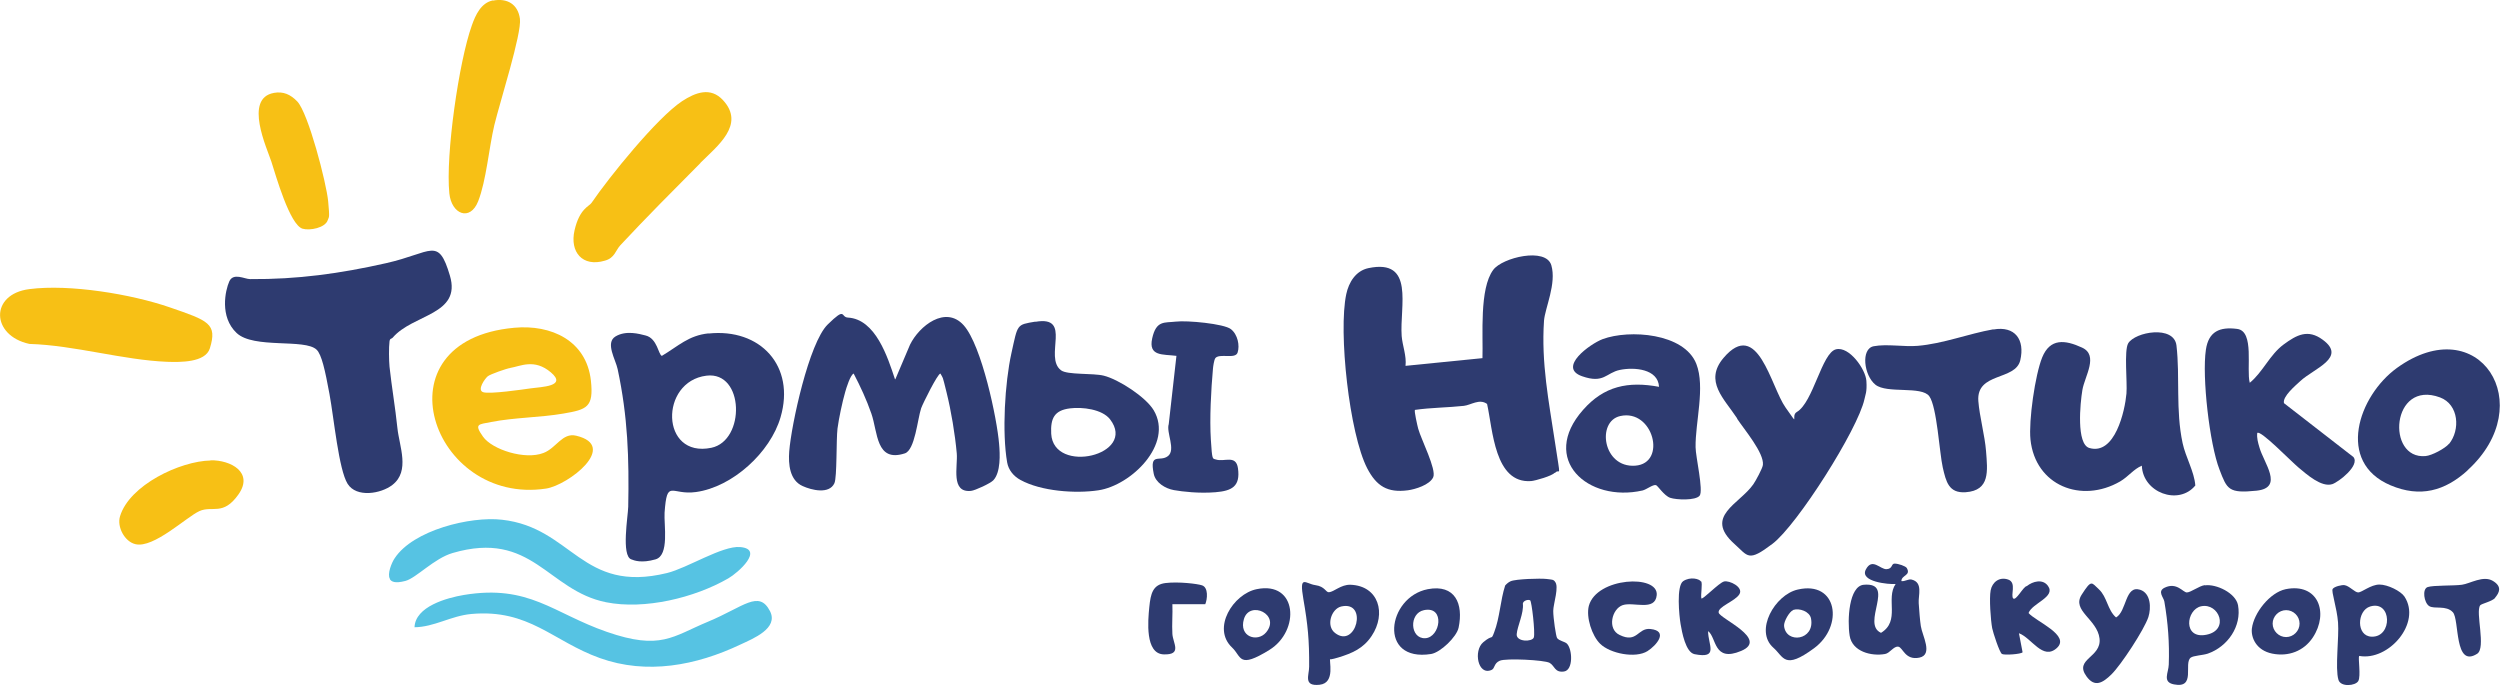
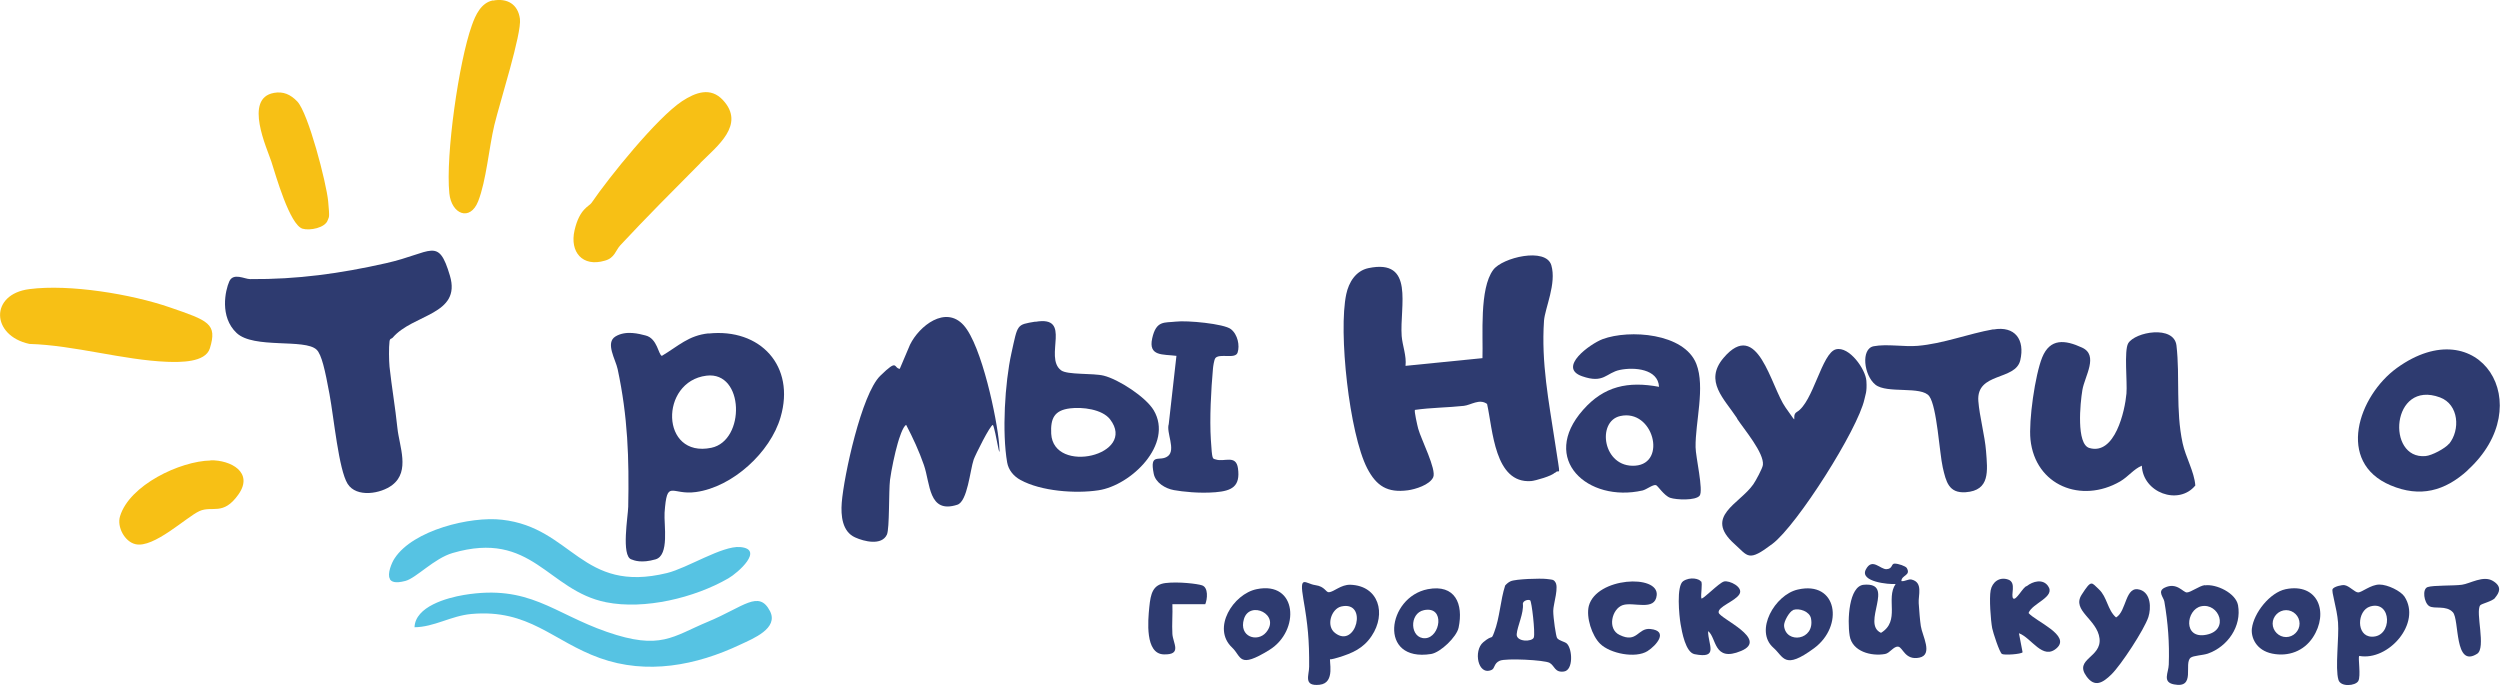
<svg xmlns="http://www.w3.org/2000/svg" id="_Слой_1" version="1.1" viewBox="0 0 1299.7 356.2">
  <defs>
    <style>
      .st0 {
        fill: #f7c015;
      }

      .st1 {
        fill: #56c3e3;
      }

      .st2 {
        fill: #2e3b70;
      }
    </style>
  </defs>
  <path class="st2" d="M808.2,245.8c-1.3,1.6-9.9,4.1-12.2,4.3-19.1,1.4-19.9-26.8-22.9-40.1-4-2.9-8.4.6-12.1,1-8.2.9-17.1.9-25.4,2.1-.5.5,1.3,8.3,1.7,9.8,1.5,5.5,9.6,21.2,7.8,25.2s-9.4,6.3-13.2,6.8c-10.6,1.4-16.3-2.2-21.1-11.4-9.3-18-15.1-71-10.9-90.6,1.3-6.1,4.9-12.1,11.5-13.5,24.3-5.1,16.2,19.9,17.3,35.3.4,5,2.6,10.3,2,15.5l40-4c.4-11.8-1.7-36.1,5.6-45.9,4.7-6.4,27.4-11.9,30.2-2.4s-3.3,22.3-3.8,28.8c-1.5,22,2.5,42,5.7,63.2s2.5,12.9,0,16Z" />
  <path class="st2" d="M204.1,175.6c-.5.6-1.4.2-1.6,1.9-.4,3.1-.3,9.9,0,13.1,1.1,10.3,3,21.2,4.1,31.9,1,9.6,6.7,22.4-2.6,29.6-5.9,4.6-18.7,6.8-23.3-.6s-7.1-34.1-9.4-46.6-4.1-20.6-6.7-23.1c-6.1-5.9-32.7-.3-41.6-8.7s-5.9-22.1-3.8-26.8,8-1.2,10.8-1.2c24.6.2,46.9-2.9,70.8-8.3s27-14,33.1,6.5-19.3,19.9-29.8,32.3Z" />
-   <path class="st2" d="M465.5,197.1l7.6-17.9c4.8-9.8,18.5-20.6,27.9-10.1s17.4,48.9,18.4,61.6c.5,5.4.9,14.9-3,19-1.5,1.6-9.5,5.3-11.6,5.5-10.7,1.1-6.8-12.7-7.4-19.5-.9-10-2.9-22-5.3-31.7s-1.7-6.9-3.2-9.8c-1.4,0-9.1,15.5-10,18-1.9,5.6-3.2,21.8-8.5,23.5-15.1,4.9-14-11-17.4-20.7-2.5-7.2-5.7-14.1-9.2-20.8-1.7.7-3.8,7.4-4.4,9.6-1.5,5.2-3.3,13.7-4,19-.7,5.8-.2,25.2-1.6,28.4-2.7,5.9-11.9,3.6-16.5,1.5-6.8-3-7.5-11.4-7-18,1.1-14,10.3-56.5,20-66s6.6-3.8,10.5-3.6c14.4.8,20.7,20.6,24.5,32.1Z" />
+   <path class="st2" d="M465.5,197.1l7.6-17.9c4.8-9.8,18.5-20.6,27.9-10.1s17.4,48.9,18.4,61.6s-1.7-6.9-3.2-9.8c-1.4,0-9.1,15.5-10,18-1.9,5.6-3.2,21.8-8.5,23.5-15.1,4.9-14-11-17.4-20.7-2.5-7.2-5.7-14.1-9.2-20.8-1.7.7-3.8,7.4-4.4,9.6-1.5,5.2-3.3,13.7-4,19-.7,5.8-.2,25.2-1.6,28.4-2.7,5.9-11.9,3.6-16.5,1.5-6.8-3-7.5-11.4-7-18,1.1-14,10.3-56.5,20-66s6.6-3.8,10.5-3.6c14.4.8,20.7,20.6,24.5,32.1Z" />
  <path class="st2" d="M368.3,173.4c27-2.9,45.3,16.9,37.5,43.5-5.3,18.3-25,36.3-44,38.9-12.9,1.8-15-7.2-16.3,10.7-.4,6.4,2.6,22.2-4.7,24.3s-11.1.6-12.6,0c-5.3-1.8-1.7-22.6-1.6-27.3.5-25.3-.2-46.8-5.5-71.6-1-4.9-6.6-13.7-1.1-17s12.4-1.3,15.6-.5c6.2,1.5,6.7,10.2,8.5,10.6,8.6-5.1,13.8-10.6,24.3-11.7ZM367.3,195.3c-24.5,3-24,43,2.5,37.5,17.8-3.7,17.2-39.9-2.5-37.5Z" />
  <path class="st2" d="M1113.5,242.1c-4.3,1.8-6.9,5.6-11.3,8.2-20.1,11.6-44.1,2.2-46.6-21.8-1-9.7,2.4-33.6,6.1-42.7,4.1-10,11.8-9.2,20.7-5.1,8.8,4,1.4,14.9.2,22s-3.2,28.2,3.6,30.2c13.3,3.9,18.5-19.2,19.3-28.3.5-5.9-1.3-22.3.9-26.1,3.6-6,23.8-9.6,25.1,1.1,1.9,16.4-.5,33.6,3.2,50.8,1.5,7.1,6.1,14.9,6.6,22-8.7,10.6-27.3,3.7-27.8-10.3Z" />
  <path class="st2" d="M903.1,217.5c-6.7-10.2-17.3-19.3-7.1-31.4,17.9-21.1,24.6,15,32.3,25.8s2.4,4.3,5.8,2.3c8.6-5,13-30.8,20.4-32.6,6.9-1.7,15.4,10.4,15.8,16.4s-.6,7.3-1,9.5c-3.4,15.7-35,65.5-47.8,75.2s-12.6,6.5-19.9,0c-15.9-14.3,2.7-20.6,9.9-30.9,1.2-1.7,4.8-8.3,5-10.1.7-6.2-9.7-18.4-13.4-24Z" />
-   <path class="st0" d="M267.3,170.4c19.2-1.8,37.6,6.6,39.9,27.5,1.5,13.8-2,15-14.3,17.1-12.1,2.1-25.4,2-37.6,4.4-6.5,1.3-9,.8-4.2,7.6s21.9,12.2,31.4,8.5c6.7-2.5,9.8-10.7,17-9,22.4,5.3-4,25.7-15.6,27.5-59.4,9-88.9-77-16.6-83.6ZM265.3,191.3c-2,.3-10.3,3.2-11.7,4.3s-5.8,7.2-2.4,8.3,20.5-1.4,24.7-2c5.7-.8,19.1-1,10.5-8.3s-15.8-3.2-21.2-2.3Z" />
  <path class="st2" d="M862.5,201.1c-.5-9.4-13-10.3-20.3-8.8s-8.3,7.3-19.7,3.3c-12.9-4.5,4.1-16.8,10.7-19.3,13.8-5.1,42.4-3.2,48.7,12.9,4.7,12.1-.6,30.4-.4,43.3,0,4.8,4.2,22.6,2.1,25.2s-12.1,2.2-15.3,1.1-6.5-6.4-7.4-6.6c-1.6-.4-4.9,2.3-7,2.8-28.4,6.4-53.6-16.2-30.9-41.9,10.9-12.4,23.4-15,39.5-12ZM842.3,216.3c-12.4,2.8-9,27,7.8,25.8,16.7-1.2,9.4-29.7-7.8-25.8Z" />
  <path class="st2" d="M538.3,167.3c19.5-3.4,4.2,18.3,13.3,25.2,3.3,2.5,16.6,1.4,22.2,2.8,7.7,1.9,21.9,11.1,26,18,10.4,17.6-11.8,39.1-28.8,41.6-11.9,1.8-29.8.5-40.5-5.4-3.5-1.9-6.2-5.1-6.9-9.1-2.7-15.5-1.2-41.3,2.2-56.7s2.6-14.8,12.5-16.5ZM556.3,212.3c-8.2,1-10.2,5.2-9.8,13.2,1.2,21.4,44.9,11.1,30.6-7.5-4.1-5.3-14.5-6.5-20.8-5.7Z" />
-   <path class="st2" d="M1169.5,199.1c6.9-5.6,10.5-14.7,17.7-20,6.9-5.1,12.7-8.1,20.3-2.5,12.8,9.3-4.5,14.9-11.6,21.5-2.6,2.4-9.4,8.1-8.5,11.5l36.1,28c3.5,4.4-7.7,13-11,14.1-5.6,1.8-13.3-5.1-17.5-8.6s-19.9-19.8-21.5-18c-.3,2.6.4,5,1.1,7.4,2.2,8.1,13,21.1-1.5,22.6s-15.3-.7-19.2-10.9c-5.2-13.3-9.2-48.4-7.1-62.4,1.4-9.5,7.2-12,16.3-10.8s4.6,20.9,6.5,28Z" />
  <path class="st2" d="M1282.9,244.5c-11.9,10.8-24.7,14.3-40.1,7.8-28.4-12-16.8-46.4,3.3-61,42.7-30.8,74.4,19,36.7,53.2ZM1273.2,230.8c5.9-7.2,5.2-20.5-4.7-24.2-25.4-9.4-28.1,32.4-7.5,30.5,3.3-.3,10.1-3.9,12.2-6.4Z" />
  <path class="st2" d="M1036.3,171.3c11.3-2,16.5,5.3,14,16s-22.9,6.1-21.8,21.2c.6,7.9,3.4,18.1,4,26,.8,10.3,2.2,20.5-10.6,21.4-8.8.6-10.2-5.5-11.9-12.9s-3-31.5-7-37-22-1.2-28-6-7.7-18.7-.9-20,15.9.4,22.8-.2c13.3-1.1,26.4-6.3,39.4-8.6Z" />
  <path class="st0" d="M15.3,150.3c20.9-2.7,53,2.6,73,9.5s24.8,8.4,20.8,21.3c-2.3,7.5-15.7,7.2-22.1,7-23.1-.9-48.2-8.6-71.7-9.3-20-4.3-20.7-25.9,0-28.5Z" />
  <path class="st1" d="M202.7,300.9c-1.5-2.4.9-8.4,2.5-10.7,9.6-14.6,39.4-21.9,55.8-20,36.6,4.1,41.3,38.6,85.8,27.7,10.6-2.6,28.7-14.3,38-13.5,12.7,1.1-1.1,13.4-6.2,16.3-17.5,10.1-43.5,16.4-63.5,12.4-30.5-6.1-38.4-37.7-79.8-25.6-9.6,2.8-18.9,13-24.5,14.5s-7.4.3-8.1-.9Z" />
  <path class="st0" d="M364.2,84.7c-14.1,14.2-28,28.1-41.7,42.8-2.5,2.7-2.9,6.6-8,8-11.7,3.5-18.4-4.5-15.8-15.8s7.6-12.4,8.8-14.2c9.2-13.5,34.1-44.3,47.1-52.9,6.9-4.5,14.8-7.6,21.3-.5,11.7,12.7-3,23.8-11.8,32.6Z" />
  <path class="st1" d="M215.5,326.1c.4-10.8,16.8-15.3,25.7-16.8,33.9-5.6,46.3,9.5,74.3,19.2s34.1,2.4,52.6-5.3,26.4-16.7,32.2-5.5c4.6,9-8.8,14.3-15.4,17.4-23,10.9-48.6,15.8-73.1,7s-36.7-25.6-66.8-22.9c-10.7,1-19.2,6.8-29.6,6.9Z" />
  <path class="st2" d="M631.8,186.3c-.6.7-1.1,4.1-1.2,5.3-1,11-1.8,26.1-1.1,37s.8,9.7,2.7,10.3c4.3,1.4,10.4-2.7,11.4,4.6,1.3,9.4-3.2,11.7-11.7,12.4s-17.1-.3-21.6-1.1-9.6-3.9-10.5-8.5c-2.3-11.4,3.2-5.9,7.4-9.2s-1-12.3.4-16.6l4-35.5c-7-.9-14.7.4-12.6-9.1s6.4-8,12.3-8.7,25,1.1,28.6,3.9,4.7,8.6,3.5,12.2-9.3.2-11.6,2.9Z" />
  <path class="st0" d="M256.3.3c7.4-1.4,13,1.9,14,9.5s-10.4,43.2-13.3,55.2c-2.8,11.8-4.2,28.9-8.4,39.6s-13.9,6.8-15-4.1c-2-19.7,4.9-68.3,11.7-87.3,1.9-5.4,4.8-11.8,11-13Z" />
  <path class="st0" d="M109.4,239.3c10.6-.2,22.6,6.3,14.6,17.7s-13.6,5.7-20.3,8.7-23.8,19.5-33.3,17.2c-5.6-1.3-9.7-9-8-14.5,4.9-16.2,31.2-28.7,47.1-29Z" />
  <path class="st0" d="M142.3,48.3c5-.9,8.7.8,12.2,4.4,5.8,6,15.2,42.5,16.1,51.9s.4,7.9-.2,9.8c-1.3,4.1-9.4,5.6-13.1,4.5-6.7-2-14-28-16.2-34.8s-14.5-33,1.3-35.8Z" />
  <path class="st2" d="M808.3,302.3c2.5,2.4-.8,11.6-.8,15.3s1.4,13.2,2,14.1c1.1,1.5,3.9,1.8,5.1,2.9,2.9,2.9,3.4,13.8-1.5,14.5s-4.8-3-7.5-4.5-22.7-2.5-25.9-1.1-2.4,4-4.3,4.8c-7.1,3.1-9.5-10-4.3-14.4s4-.7,5.7-5.2c2.9-7.5,3.2-16.6,5.7-24.3.8-.9,1.7-1.7,2.8-2.2,2.5-1.2,15.6-1.6,18.8-1.2s3.3.3,4.2,1.2ZM795.5,312.1c-1-.6-3.6.1-3.8,1.7.6,4.9-2.9,11.8-3.2,15.9s8.1,4.1,8.9,1.7-1.1-18.8-1.9-19.3Z" />
  <path class="st2" d="M991.3,295.3c2.3,4-2.8,3.6-2.8,6.8,1.8.3,3.6-1.2,5.3-.8,6.1,1.5,3.4,8.2,3.7,12.3s.6,8.6,1.1,11.9c.7,4.9,6.6,14.9-.8,16.4s-8.5-5.3-10.9-5.7-4.4,3.4-6.9,3.8c-7.2,1.3-17.1-1.3-18.4-9.5s-.4-25.9,7.4-26.5c16.8-1.4-1.6,20.3,8.9,25,10.2-6.2,2.3-17.7,7.6-25.4-3.5.3-18.8-1.1-15.5-7.5s7.5,0,10.8-.2,2.3-2.9,4.2-2.9,5.7,1.3,6.3,2.3Z" />
  <path class="st2" d="M713.1,330.6c-4.3,6.5-10.1,9-17.3,11.2s-4.1,0-4.2.2c-1,1,3,13.1-5.6,14s-5.4-5-5.4-9.4c.1-13.8-.7-21.9-3-35.1s1.1-8,6.2-7.3,5.4,3.8,7.1,3.7c2.6-.2,6.2-4,11.1-3.9,14.9.5,18.8,15.1,11.1,26.6ZM697.3,315.3c-5.2,1.2-8.1,10.1-3.2,13.8,10.9,8.4,17.3-17,3.2-13.8Z" />
  <path class="st2" d="M1226.5,341.1c-.7.7,1,10.5-.5,13s-9.2,3.2-10.3-.7c-1.8-6,.4-22.1-.2-29.8s-3.6-16.1-2.8-17.4,4.9-2.2,6.1-2c2.5.3,5.4,3.8,7.2,3.8s6.6-4.1,11-4.1,11.1,3.4,13,6.2c9.1,13.8-8.3,33.7-23.5,30.9ZM1232.2,315.3c-6.9,2.1-7.4,15.5.8,15.7,11,.3,10.5-19.1-.8-15.7Z" />
  <path class="st2" d="M1146.3,304.3c5.9-.8,16,4,17.2,10.3,2,11-5.4,21.6-15.7,25.2-2.7.9-7.4,1-8.9,2.1-3.8,3,2.9,16.2-8.7,13.9-6.2-1.2-2.8-6.1-2.7-10.3.4-11.3-.4-21.7-2.3-32.8-.4-2.2-3.8-5.3.2-7.2,6.3-3,9.5,2.5,11.5,2.5s6.4-3.4,9.3-3.8ZM1144.3,315.2c-7.8,1.7-9.6,17.2,2.7,14.8s6.6-16.8-2.7-14.8Z" />
  <path class="st2" d="M1091.2,306.4c4.3,4,4.4,10.7,8.9,14.6,5.6-3.2,4.6-16.9,12.5-14.4,5.6,1.8,5.8,9.5,4.3,14.2-2.2,6.6-14.2,24.9-19.2,29.8-4.5,4.4-8.7,7-13,1-6.6-9.1,8-9.7,6.8-19.7s-14.6-14.4-9.3-22.7,5.1-6.3,9.1-2.7Z" />
  <path class="st2" d="M884.4,302.2c.8,1.3-.3,6.8.1,8.9.7.8,9.1-8.1,11.8-8.8s10.2,2.9,8,6.6-11.4,6.5-10.8,9.6,26.2,13.8,11.7,19.9-12.7-7-17.2-10.3c0,7.2,5.7,14.5-7,12-4.7-.9-6.6-11.6-7.3-15.7s-2.3-19.9,1.4-22.3,8.3-1.2,9.2.2Z" />
  <path class="st2" d="M1046.6,311.1c1.5,1.5,5.3-6.3,7.1-6.4,3.1-2.5,8.3-3.9,11-.1,4.2,5.8-8.2,8.9-10.1,14.1,3.8,4.4,22,11.6,14.7,18.2s-13.1-5.3-19.7-7.7l1.9,9.9c-.7,1-9.4,1.6-10.7.9s-4.7-11.3-5.1-13.4c-.8-4.3-1.6-15.5-.8-19.7s4.5-7.2,9.1-5.6,1,8.3,2.7,9.9Z" />
  <path class="st2" d="M831.9,334.7c-4.3-4.2-7.4-13.8-5.9-19.7,4-14.9,36.3-16.6,35.3-5.6-.8,8.6-12.1,3.3-17.7,5.2s-8.2,12.4-1.6,15.5c9.2,4.5,9.4-3.8,16-3.1,9.6,1,3.2,8.5-1.5,11.5-6.2,3.9-19.4,1.3-24.6-3.8Z" />
  <path class="st2" d="M1188.3,306.3c16.8-3.4,22.6,12.2,14.1,25.1-4.7,7.1-12.7,10.1-21.1,8.4s-11.1-8.4-10.6-13c1-8.2,9.4-18.8,17.6-20.5ZM1195.5,324.2c0-3.9-3.2-7-7-7s-7,3.2-7,7,3.2,7,7,7,7-3.2,7-7Z" />
  <path class="st2" d="M653.3,306.3c21.2-4.4,22.8,21.6,6.6,31.6s-14.3,3.5-19.4-1.3c-10.6-10,.6-27.8,12.8-30.3ZM658.2,328.8c7.8-9.3-8.5-16.9-11.5-7-2.8,9.3,7,12.3,11.5,7Z" />
  <path class="st2" d="M742.3,306.3c14.2-2.7,18.6,7.6,16,20-1,4.8-9.4,12.9-14.3,13.7-27.7,4.4-22.9-29.6-1.7-33.7ZM740.3,317.2c-7.9,1.6-7.3,14.9.6,14.6s10.6-16.9-.6-14.6Z" />
  <path class="st2" d="M921.9,336.7c-9.9-8.8.8-27.5,12.7-30.2,20.7-4.8,24.1,19,8.5,30.5s-15.7,4.5-21.2-.3ZM932.2,317.2c-1.9.7-4.9,5.9-4.7,8.2.9,9.5,16.2,7.6,14-3.9-.7-3.6-6-5.5-9.3-4.4Z" />
  <path class="st2" d="M1297.2,310.8c-1.6,1.9-7.1,3-7.8,3.9-2.6,3.5,3.2,22.2-1.6,25.2-12,7.6-9.1-17.8-12.6-21.6s-9.6-1.5-12.3-3.2-3.8-8.9-.8-9.9,13.5-.6,17.8-1.2,11.1-5,16.1-2,3.3,6.2,1.1,8.8Z" />
  <path class="st2" d="M626.5,314.1h-17c.2,5.1-.3,10.4,0,15.5.3,4.8,5.2,10.9-4.5,10.6-9.8-.3-8.2-17.6-7.5-24.6s1.8-11.7,8.5-12.5,16.6.4,18.9,1.2c3.4,1.1,2.8,7.2,1.7,9.8Z" />
</svg>